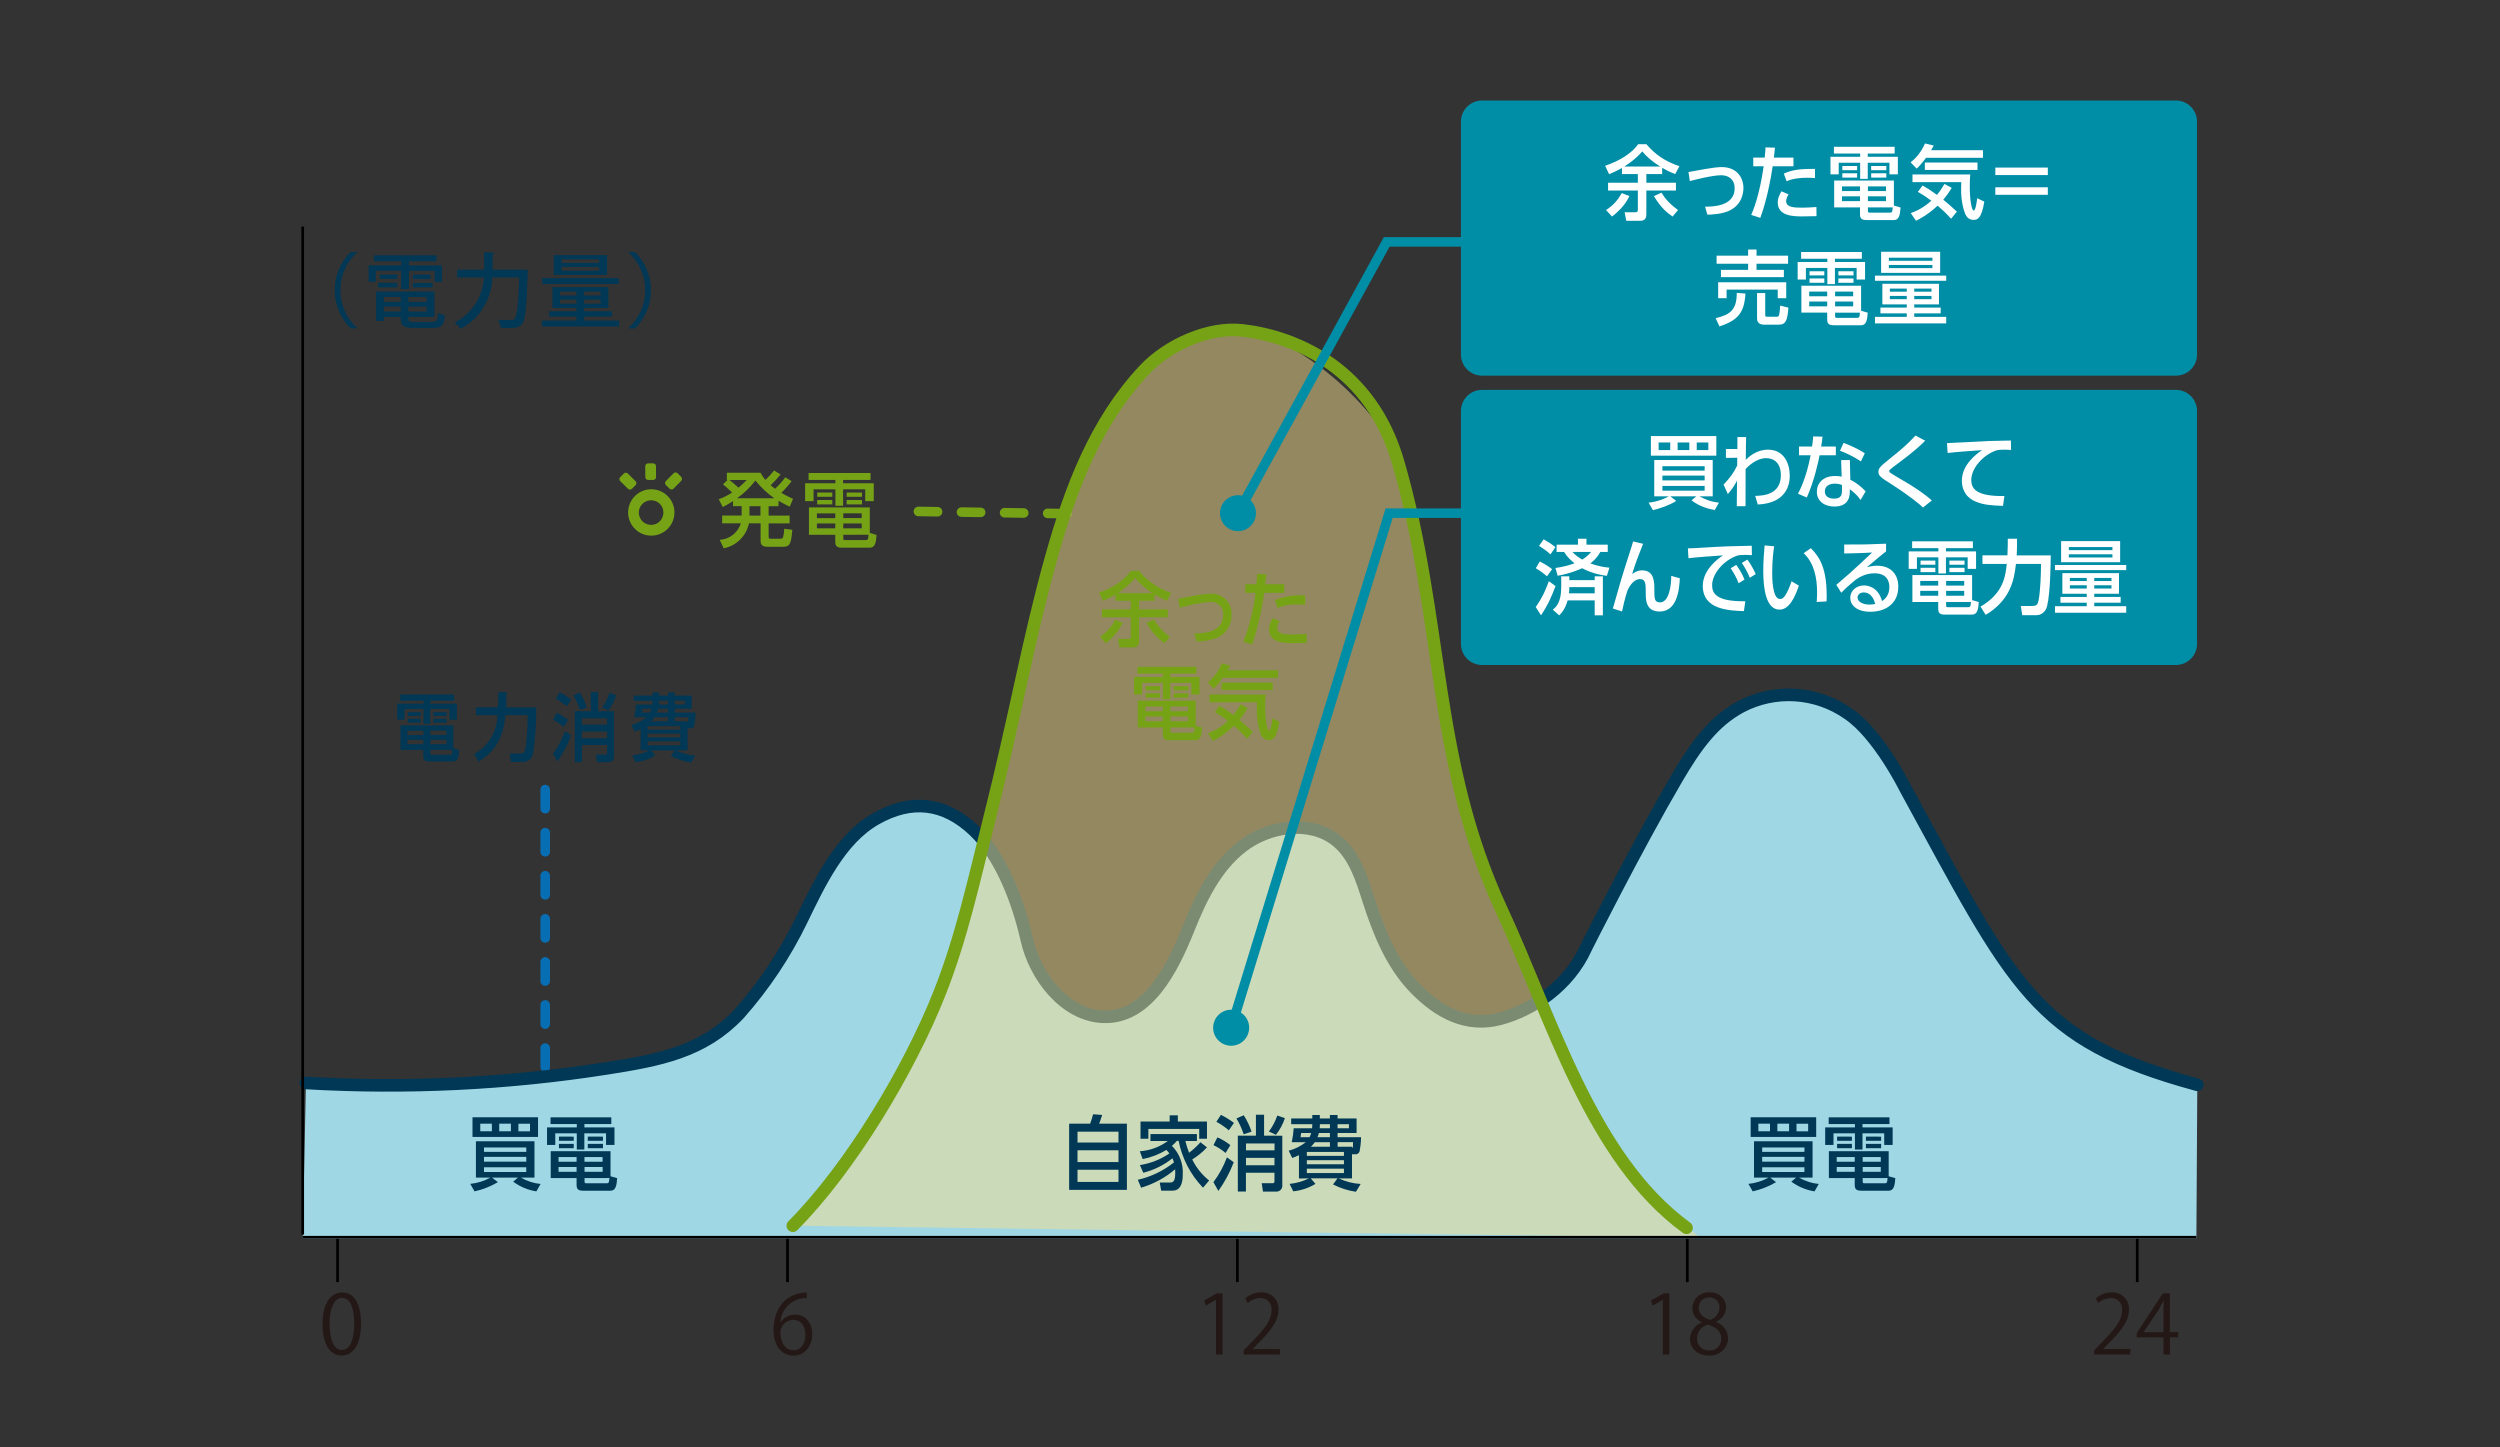
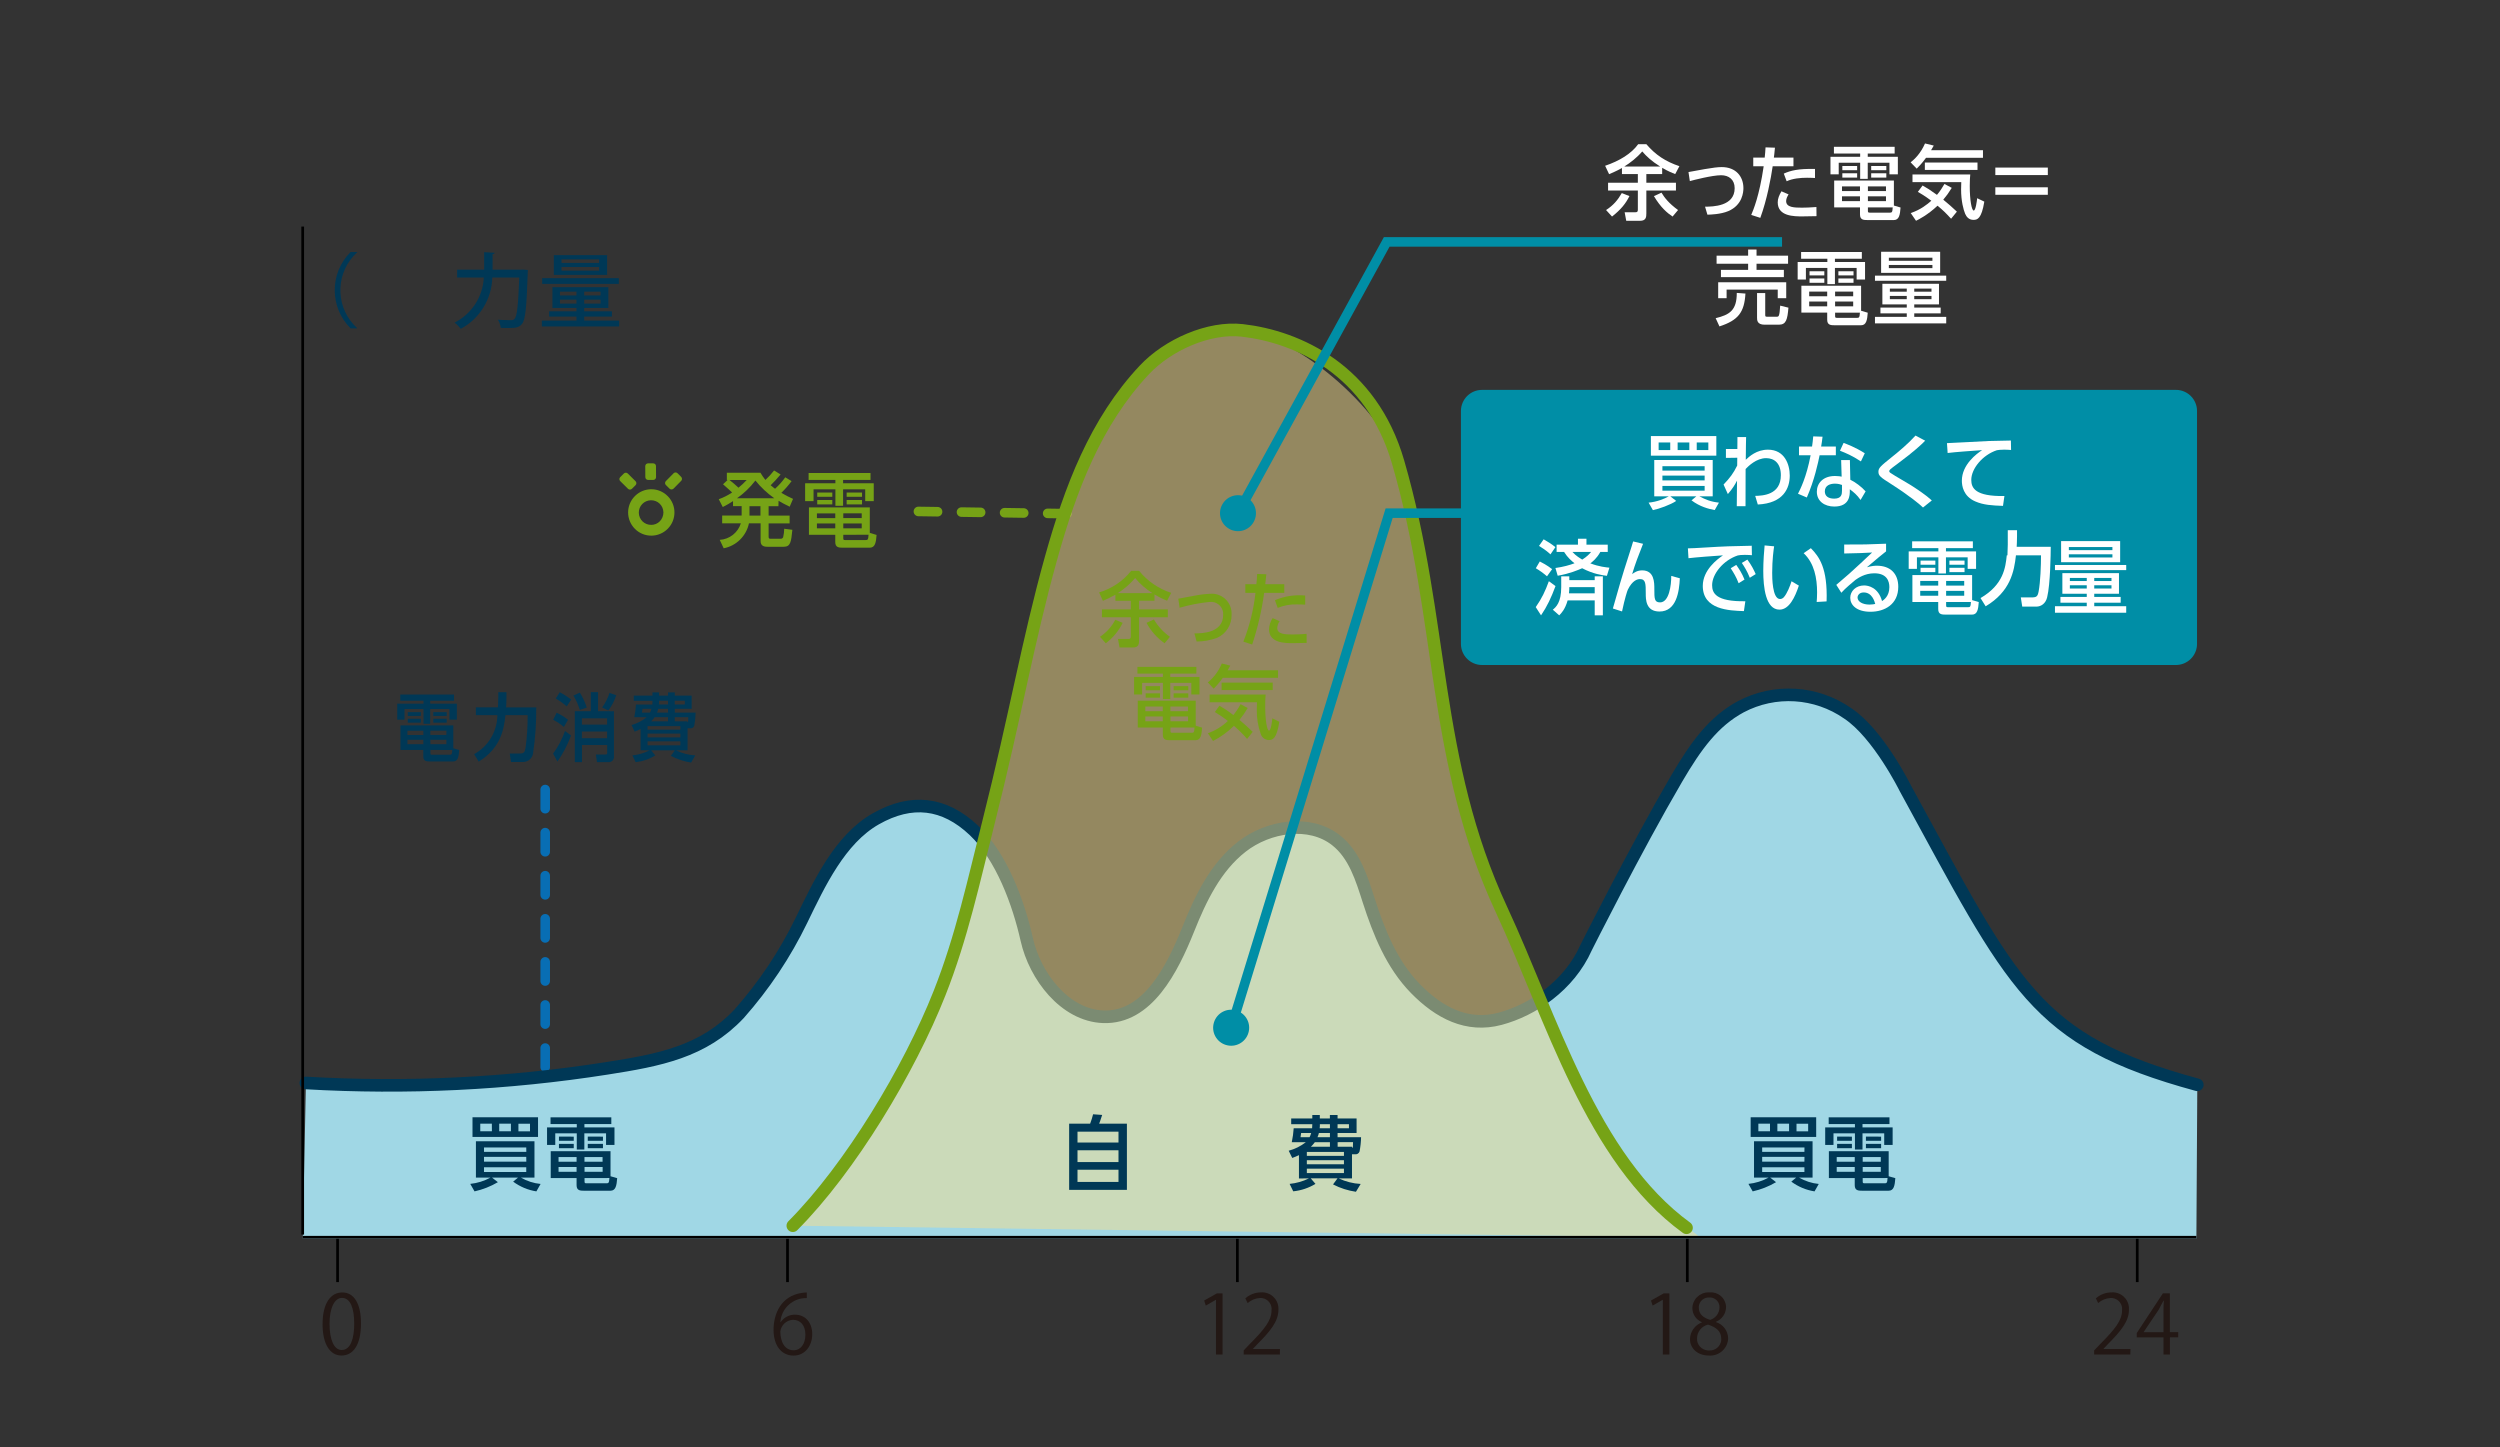
<svg xmlns="http://www.w3.org/2000/svg" id="_レイヤー_1" width="380" height="220" viewBox="0 0 380 220">
  <rect x="0" y="0" width="380" height="220" fill="#333333" stroke="none" />
  <defs>
    <style>.cls-1{fill:#003856;}.cls-2{fill:#a0d7e5;}.cls-3{stroke:#003856;}.cls-3,.cls-4,.cls-5,.cls-6,.cls-7,.cls-8{fill:none;}.cls-3,.cls-4,.cls-7,.cls-8{stroke-linecap:round;stroke-linejoin:round;}.cls-3,.cls-8{stroke-width:1.916px;}.cls-9{fill:#008ea6;}.cls-4,.cls-6,.cls-7{stroke-width:1.455px;}.cls-4,.cls-7{stroke-dasharray:0 0 2.911 3.638;}.cls-4,.cls-8{stroke:#76a316;}.cls-10{fill:#f7de8f;isolation:isolate;opacity:.5;}.cls-11{fill:#231815;}.cls-12{fill:#fff;}.cls-5{stroke:#000;stroke-width:.412px;}.cls-5,.cls-6{stroke-miterlimit:10;}.cls-13{fill:#76a316;}.cls-6{stroke:#008ea6;}.cls-7{stroke:#086eb4;}</style>
  </defs>
  <path class="cls-11" d="M49.03,201.28c0-3.25,1.27-4.83,3-4.83,1.76,0,2.84,1.66,2.84,4.7,0,3.22-1.13,4.89-2.98,4.89-1.68,0-2.86-1.66-2.86-4.76ZM53.84,201.2c0-2.32-.56-3.92-1.86-3.92-1.1,0-1.89,1.48-1.89,3.92s.68,4,1.85,4c1.37,0,1.9-1.79,1.9-4Z" />
  <path class="cls-11" d="M118.66,200.97c.49-.72,1.3-1.15,2.17-1.14,1.58,0,2.63,1.18,2.63,2.97,0,1.7-1.04,3.25-2.85,3.25s-3.03-1.5-3.03-3.91c0-2.49,1.17-5.1,4.18-5.6.29-.05.58-.08.87-.09l.01.86c-2.11-.06-3.89,1.56-4.02,3.66,0,0,.04,0,.04,0ZM122.42,202.87c0-1.43-.77-2.26-1.89-2.26-.98.05-1.79.79-1.92,1.76.01,1.7.73,2.87,2.02,2.87,1.08,0,1.79-.97,1.79-2.37Z" />
  <path class="cls-11" d="M184.83,205.89v-8.32h-.02l-1.53.88-.25-.77,1.92-1.08h.88v9.29h-1Z" />
  <path class="cls-11" d="M194.54,205.89h-5.5v-.63l.91-.95c2.21-2.23,3.32-3.59,3.32-5.1.13-.92-.5-1.76-1.42-1.9-.12-.02-.24-.02-.35-.01-.69.04-1.34.31-1.86.77l-.35-.72c.66-.59,1.52-.91,2.41-.91,1.37-.08,2.54.96,2.62,2.33.01.11.01.21,0,.32,0,1.75-1.23,3.24-3.15,5.17l-.73.77v.02h4.11l-.01.84h0Z" />
  <path class="cls-11" d="M252.75,205.89v-8.32h-.02l-1.53.88-.25-.77,1.92-1.08h.88v9.29h-1Z" />
  <path class="cls-11" d="M258.69,200.97c-.86-.35-1.43-1.17-1.45-2.1.01-1.35,1.1-2.43,2.45-2.43.06,0,.12,0,.18.01,1.25-.12,2.36.8,2.48,2.05.01.07.01.14.01.21-.02.97-.62,1.83-1.53,2.2v.05c1.07.34,1.81,1.31,1.85,2.43-.03,1.5-1.28,2.69-2.78,2.66-.05,0-.1,0-.15-.01-1.77,0-2.87-1.13-2.87-2.47.01-1.14.73-2.16,1.8-2.56l.01-.04h0ZM261.63,203.5c0-1.17-.78-1.76-2.01-2.16-.96.23-1.65,1.08-1.67,2.07-.06.97.69,1.8,1.66,1.86h.16c.95.07,1.78-.64,1.86-1.59,0-.06.01-.12,0-.18h0ZM258.22,198.77c-.01.99.7,1.54,1.72,1.85.81-.24,1.38-.98,1.42-1.82.07-.8-.53-1.51-1.33-1.58-.06-.01-.13-.01-.2,0-.83-.06-1.55.56-1.61,1.39v.16h0Z" />
  <path class="cls-11" d="M323.81,205.89h-5.5v-.63l.91-.95c2.21-2.23,3.33-3.59,3.33-5.1.13-.92-.5-1.76-1.42-1.9-.12-.02-.24-.02-.35-.01-.69.04-1.34.31-1.86.77l-.35-.72c.66-.59,1.52-.91,2.41-.91,1.37-.08,2.54.96,2.62,2.33.01.11.01.21,0,.32,0,1.75-1.23,3.24-3.15,5.17l-.73.77v.02h4.11l-.02.84h0Z" />
  <path class="cls-11" d="M329.83,205.89h-.98v-2.61h-4.06v-.66l3.97-6.03h1.06v5.89h1.27v.8h-1.26v2.61h0ZM325.84,202.49h3.01v-3.3c0-.51.02-1.01.05-1.49h-.05c-.29.57-.51.97-.74,1.39l-2.27,3.37v.03h0Z" />
  <path class="cls-1" d="M54.27,38.37c-3.17,2.9-3.4,7.82-.5,10.99.16.17.32.34.5.5v.06h-.97c-3.21-3.18-3.23-8.36-.05-11.57l.05-.05h.98v.07s-.01,0-.01,0Z" />
-   <path class="cls-1" d="M60.97,43.93v-2.77h-3.85v1.66h-1.09v-2.48h4.94v-.64h-4.13v-.89h9.5v.89h-4.19v.65h5.03v2.48h-1.12v-1.66h-3.91v2.77h-1.18s0-.01,0-.01ZM62.07,48.17c0,.66,0,.76.96.76h2.71c.66,0,.79-.21.87-1.39.31.19.66.33,1.03.38-.15,1.53-.5,1.92-1.82,1.92h-2.87c-1.91,0-2.05-.47-2.05-1.67h-2.56v.61h-1.17v-4.47h8.86v3.86h-3.96ZM57.47,43.68v-.68h2.92v.68h-2.92ZM57.73,41.73h2.65v.68h-2.65v-.68ZM60.9,45.13h-2.56v.75h2.56v-.75ZM58.34,47.35h2.56v-.74h-2.56v.74ZM64.85,45.88v-.74h-2.78v.74h2.78ZM62.07,47.36h2.78v-.74h-2.78v.74ZM62.75,41.74h2.68v.68h-2.68v-.68ZM62.75,43.69v-.68h2.99v.68s-2.99,0-2.99,0Z" />
  <path class="cls-1" d="M78.95,40.99c.28,0,.31,0,.59-.01l.7.06c0,.1-.01.27-.02.4-.18,5.32-.36,7.17-.87,7.79-.41.51-.86.63-2.01.63-.38,0-.81-.01-1.23-.02-.04-.44-.19-.87-.43-1.24.86.06,1.64.06,1.97.06.21.03.41-.04.56-.19.38-.38.56-2.1.72-6.29h-4.1c-.08,3.27-1.9,6.25-4.79,7.8-.27-.35-.59-.67-.95-.94,2.61-1.32,4.31-3.94,4.45-6.86h-4.06v-1.19h4.11v-2.66l1.59.09c-.01.1-.09.19-.31.21v2.36s4.08,0,4.08,0Z" />
  <path class="cls-1" d="M88.8,48.73h5.31v.89h-11.75v-.89h5.26v-.61h-4.15v-.8h4.15v-.51h-3.65v-3.16h8.5v3.16h-3.67v.51h4.21v.8h-4.21v.61ZM94.06,42.28v.87h-11.65v-.87h11.65ZM92.28,38.78v3h-8.1v-3h8.1ZM85.11,44.33v.58h2.51v-.58h-2.51ZM85.11,46.15h2.51v-.6h-2.51v.6ZM91.06,39.96v-.53h-5.71v.53h5.71ZM91.06,41.14v-.55h-5.71v.55h5.71ZM91.28,44.91v-.58h-2.48v.58h2.48ZM91.28,46.15v-.6h-2.48v.6h2.48Z" />
-   <path class="cls-1" d="M95.54,49.86c3.17-2.9,3.4-7.82.5-10.99-.16-.17-.33-.34-.5-.5v-.06h.98c3.21,3.18,3.23,8.36.05,11.57l-.05.05h-.98v-.07Z" />
  <path class="cls-1" d="M65.39,106.96h4.05v2.43h-1.13v-1.61h-2.92v2.24h-1.02v-2.24h-2.88v1.61h-1.11v-2.43h3.99v-.45h-3.53v-.94h8.17v.94h-3.62s0,.45,0,.45ZM69.8,114c-.07,1.02-.19,1.74-.91,1.74h-3.54c-.52,0-1.01-.02-1.01-.77v-.98h-3.47v-3.73h8.03v3.47s.9.27.9.27ZM64.35,111.07h-2.42v.65h2.42v-.65ZM61.93,112.45v.67h2.42v-.67h-2.42ZM63.97,108.24v.58h-1.99v-.58h1.99ZM63.97,109.25v.6h-1.99v-.6h1.99ZM67.85,111.71v-.65h-2.44v.65h2.44ZM65.42,113.12h2.43v-.67h-2.44l.01.67ZM65.42,113.99v.41c0,.24,0,.32.24.32h2.71c.26,0,.35-.03.38-.72,0,0-3.33-.01-3.33-.01ZM67.9,108.24v.58h-2.04v-.58h2.04ZM67.9,109.25v.6h-2.04v-.6h2.04Z" />
  <path class="cls-1" d="M75.74,105.21h1.24v.87c0,.64-.03,1.14-.05,1.44h4.58c.02,2.35-.14,4.69-.49,7.01-.11.73-.72,1.27-1.46,1.29h-1.89l-.19-1.28h1.39c.71,0,.87-.1,1.01-.85.23-1.65.33-3.32.32-4.99h-3.37c-.24,2.23-.75,5.02-4.07,7.07l-.69-1.14c2.16-1.19,3.51-3.46,3.53-5.93h-3.27v-1.19h3.36c.02-.41.05-1.11.05-1.49v-.81h0Z" />
  <path class="cls-1" d="M84.07,114.55c.77-1.05,1.38-2.21,1.81-3.44l.92.68c-.52,1.41-1.21,2.74-2.07,3.97,0,0-.66-1.21-.66-1.21ZM85.71,110.5c-.5-.43-1.04-.79-1.63-1.09l.52-1.07c.63.27,1.22.64,1.74,1.07l-.63,1.09ZM86.14,107.37c-.51-.45-1.07-.85-1.67-1.19l.61-.96c.62.32,1.2.69,1.75,1.11l-.69,1.04ZM88.14,107.91c-.24-.76-.57-1.5-.98-2.19l.98-.44c.44.71.8,1.48,1.05,2.27,0,0-1.05.36-1.05.36ZM93.32,108.11v6.83c.06.44-.24.84-.67.9-.08.01-.15.01-.23,0h-1.68l-.17-1.15h1.47c.25,0,.25-.14.25-.36v-1.09h-3.83v2.6h-1.09v-7.74h2.43v-2.9h1.1v2.9s2.42.01,2.42.01ZM92.28,110.14v-.95h-3.83v.95h3.83ZM88.45,111.19v1.02h3.83v-1.02h-3.83ZM91.52,107.54c.49-.68.87-1.42,1.13-2.22l1.02.36c-.27.83-.67,1.61-1.2,2.31l-.95-.45Z" />
  <path class="cls-1" d="M97.37,114.04v-3.23c-.29.15-.6.28-.9.4l-.48-1.01c.84-.23,1.63-.64,2.31-1.19h-1.89c.13-.63.22-1.28.26-1.92h2.48c.02-.19.03-.38.02-.57h-2.84v-.79h2.84v-.49h1.01v.49h1.36v-.49h1.03v.49h2.56v2.01h-2.56v.58h3.16c-.01.66-.08,1.33-.2,1.98-.08.28-.36.45-.65.4h-.37v3.35h-1.77c.92.45,1.92.71,2.94.77l-.63,1.09c-1.08-.16-2.12-.51-3.08-1.02l.6-.84h-3.6l.63.77c-.9.57-1.93.92-2.99,1.03l-.49-1.03c.91-.09,1.79-.35,2.6-.77,0,0-1.35-.01-1.35-.01ZM97.66,107.74l-.08.58h1.22c.09-.18.16-.38.21-.58h-1.35ZM98.43,110.91h4.99v-.54h-4.99v.54ZM98.43,111.51v.57h4.99v-.57h-4.99ZM98.43,112.68v.61h4.99v-.61h-4.99ZM101.54,109.64v-.63h-2.03c-.16.23-.33.44-.53.63h2.56ZM101.54,108.32v-.58h-1.49c-.04.2-.1.39-.18.58h1.67ZM101.54,107.08v-.57h-1.36c0,.19,0,.38-.02.57h1.38ZM104.09,107.08v-.57h-1.53v.57h1.53ZM102.56,109.01v.63h1.93v.14c.07,0,.1-.01.11-.13,0-.01.01-.43.02-.64h-2.06Z" />
  <line class="cls-4" x1="139.6" y1="77.74" x2="165.2" y2="78.12" />
  <line class="cls-7" x1="82.87" y1="120.01" x2="82.87" y2="162.4" />
  <path class="cls-13" d="M118.32,76.94h-1.49v1.43h3.19v1.19h-3.19v2.03c0,.29.12.3.33.3h1.46c.17.03.35-.07.42-.23.1-.42.15-.85.16-1.29l1.24.16c-.18,1.89-.3,2.58-1.32,2.58h-2.45c-.4,0-1.06-.04-1.06-.86v-2.7h-1.77c-.4,1.92-1.92,3.42-3.84,3.79l-.6-1.28c1.49-.09,2.76-1.09,3.21-2.51h-2.84v-1.19h2.96v-1.43h-1.31v-.76c-.5.33-1.02.63-1.56.9l-.61-1.19c.72-.25,1.4-.6,2.03-1.02-.05-.04-.69-.67-1.38-1.25l.7-.66h-.12v-1.09h5.11c.22.38.47.75.75,1.09.48-.44.92-.92,1.32-1.44l.99.61c-.68.8-.96,1.1-1.51,1.64.37.32.65.52.67.53.58-.52,1.1-1.11,1.55-1.74l.96.58c-.47.64-.99,1.23-1.56,1.78.57.34,1.17.65,1.78.92l-.51,1.19c-.89-.43-1.2-.61-1.69-.9l-.02.82h0ZM110.88,72.96c.48.37.93.76,1.37,1.17.45-.36.86-.75,1.25-1.17h-2.62ZM117.7,75.74c-1.08-.76-2.05-1.67-2.88-2.7-.79,1.04-1.74,1.95-2.8,2.7h5.68ZM115.59,78.37v-1.43h-1.67v1.43h1.67Z" />
  <path class="cls-13" d="M128.15,73.46h4.66v2.71h-1.3v-1.79h-3.36v2.5h-1.17v-2.5h-3.32v1.79h-1.28v-2.71h4.6v-.51h-4.07v-1.05h9.41v1.05h-4.17v.51ZM133.24,81.31c-.08,1.14-.22,1.94-1.04,1.94h-4.08c-.6,0-1.16-.02-1.16-.86v-1.1h-4v-4.17h9.25v3.88l1.03.31ZM126.96,78.04h-2.79v.72h2.79v-.72ZM124.17,79.57v.74h2.79v-.74h-2.79ZM126.51,74.87v.64h-2.29v-.64h2.29ZM126.51,76v.67h-2.29v-.67h2.29ZM130.98,78.75v-.72h-2.8v.72h2.8ZM128.18,80.31h2.8v-.74h-2.8v.74ZM128.18,81.29v.45c0,.27,0,.35.27.35h3.13c.3,0,.4-.04.44-.81l-3.84.01h0ZM131.03,74.87v.64h-2.34v-.64h2.34ZM131.03,76v.67h-2.34v-.67h2.34Z" />
  <path class="cls-13" d="M101.49,75.41c-1.36-1.38-3.57-1.39-4.95-.04l-.04.04c-1.37,1.38-1.37,3.6.01,4.98s3.6,1.37,4.98-.01c1.37-1.38,1.37-3.6,0-4.97ZM100.29,79.24c-.34.35-.81.54-1.29.54-1.03.02-1.88-.8-1.9-1.84-.02-1.03.8-1.88,1.84-1.9s1.88.8,1.9,1.84v.03c-.01.5-.2.97-.55,1.33h0Z" />
  <path class="cls-13" d="M99.29,70.43h-.79c-.23,0-.42.19-.42.42l.01,1.68c0,.23.19.42.42.42h.79c.23,0,.42-.19.42-.42h0l-.01-1.68c.01-.23-.18-.42-.42-.42.01,0,0,0,0,0Z" />
  <path class="cls-13" d="M95.42,71.97c-.17-.16-.43-.16-.59,0h0l-.56.56c-.16.16-.17.43,0,.59h0l1.19,1.18c.16.16.43.16.59,0l.56-.56c.16-.16.16-.43,0-.59h0l-1.19-1.18Z" />
  <path class="cls-13" d="M103.54,72.49l-.56-.56c-.16-.16-.43-.16-.59,0h0l-1.18,1.2c-.16.16-.16.43,0,.59l.56.56c.16.16.43.16.6,0l1.18-1.2c.15-.16.15-.42-.01-.59h0Z" />
  <path class="cls-2" d="M333.99,164.88c-24.86-6.77-27.84-14.81-44.4-45.11,0,0-4.09-8.26-8.74-11.35-4.8-3.36-11.08-3.74-16.26-1-4.12,2.24-6.78,5.86-9.75,10.94-6.2,10.58-9.22,15.52-13.76,25.68-2.59,5.8-8.13,9.47-13.05,10.8-5.02,1.35-9.3-.91-12.88-4.58s-5.53-8.53-7.09-13.35c-1.09-3.36-2.17-6.98-4.98-9.2-4.01-3.16-10.28-2.18-14.31.97-4.03,3.15-6.29,7.9-8.16,12.57-2.44,6.08-6.19,13.54-12.92,13.29-5.85-.22-10.37-6.2-11.61-11.74s-3.83-12.62-8.02-16.58c-4.52-4.28-9.49-4.87-14.94-1.76-5.46,3.1-8.59,9.86-11.28,15.4-2.49,5.16-5.69,9.95-9.49,14.23-5.45,5.79-12.12,7.04-20.11,8.29-15.13,2.37-30.46,3.11-45.74,2.22l-.48,23.68h287.83l.14-23.4h0Z" />
  <path class="cls-3" d="M46.49,164.61c15.28.89,30.62.15,45.74-2.22,7.99-1.25,14.66-2.5,20.11-8.29,3.8-4.29,6.99-9.07,9.49-14.23,2.69-5.54,5.83-12.3,11.28-15.4s10.42-2.51,14.94,1.76c4.19,3.96,6.78,11.04,8.02,16.58,1.24,5.54,5.76,11.52,11.62,11.74,6.73.25,10.48-7.21,12.92-13.29,1.87-4.67,4.13-9.43,8.16-12.57,4.03-3.14,10.3-4.13,14.31-.97,2.82,2.22,3.9,5.84,4.98,9.2,1.56,4.82,3.5,9.68,7.09,13.35s7.86,5.93,12.88,4.58c4.92-1.32,10.46-4.99,13.05-10.8,0,0,7.57-15.1,13.76-25.68,2.97-5.08,5.63-8.71,9.75-10.94,5.18-2.74,11.45-2.35,16.26,1,4.65,3.08,8.74,11.35,8.74,11.35,16.57,30.3,19.54,38.34,44.4,45.11" />
  <path class="cls-10" d="M120.51,186.31c8.74-8.78,17.71-23.73,22.3-35.35,3.38-8.55,5.2-17.09,7.46-26.04,4.12-16.33,5.94-27.35,9.47-40.02,2.95-10.57,6.76-20.76,14.21-28.68,3.56-3.79,9.78-6.58,14.88-6,8.43.96,20.94,11.79,23.68,20.01,7.98,23.93,5.11,45.21,15.72,68.04,7.63,16.4,15.83,39.35,30.28,49.86" />
  <path class="cls-8" d="M120.51,186.31c8.74-8.78,17.71-23.73,22.3-35.35,3.38-8.55,5.2-17.09,7.46-26.04,4.12-16.33,5.94-27.35,9.47-40.02,2.95-10.57,6.76-20.76,14.21-28.68,3.56-3.79,9.78-6.58,14.88-6,8.43.96,19.62,6,23.68,20.01,7.02,24.22,5.11,45.21,15.72,68.04,7.63,16.4,13.66,37.83,28.12,48.35" />
  <path class="cls-1" d="M79.2,179.01c.91.52,1.92.85,2.97.95l-.64,1.13c-1.28-.2-2.49-.71-3.53-1.48l.73-.61h-3.94l.89.69c-1.1.65-2.3,1.12-3.55,1.4l-.65-1.14c1.07-.11,2.12-.43,3.06-.95h-2.2v-5.53h8.9v5.53h-2.04v.01ZM71.82,172.81v-2.99h9.96v2.99h-9.96ZM74.76,170.8h-1.76v1.15h1.77s-.01-1.15-.01-1.15ZM79.99,174.41h-6.42v.67h6.43l-.01-.67ZM79.99,175.84h-6.42v.73h6.43l-.01-.73ZM73.57,177.42v.72h6.42v-.72h-6.42ZM77.66,170.8h-1.78v1.15h1.78v-1.15ZM80.56,171.96v-1.15h-1.76v1.15h1.76Z" />
  <path class="cls-1" d="M88.82,171.36h4.58v2.67h-1.28v-1.76h-3.3v2.46h-1.15v-2.46h-3.27v1.76h-1.25v-2.67h4.52v-.5h-3.99v-1.03h9.24v1.03h-4.09v.5h-.01ZM93.81,179.08c-.08,1.12-.22,1.91-1.02,1.91h-4.01c-.59,0-1.14-.02-1.14-.84v-1.08h-3.93v-4.09h9.09v3.81s1.01.29,1.01.29ZM87.64,175.87h-2.74v.71h2.74v-.71ZM84.9,177.38v.73h2.74v-.73h-2.74ZM87.21,172.77v.63h-2.25v-.64l2.25.01ZM87.21,173.87v.66h-2.25v-.66h2.25ZM91.59,176.58v-.71h-2.75v.71h2.75ZM88.85,178.11h2.75v-.73h-2.75v.73ZM88.85,179.07v.44c0,.26,0,.35.27.35h3.07c.29,0,.4-.04.44-.8l-3.78.01ZM91.65,172.77v.63h-2.31v-.64l2.31.01ZM91.65,173.87v.66h-2.31v-.66h2.31Z" />
  <path class="cls-1" d="M171.29,170.8v10.06h-8.78v-10.06h3.19c.18-.47.33-.94.45-1.43l1.38.1c-.24.79-.41,1.19-.46,1.33h4.22ZM170.01,173.66v-1.65h-6.23v1.65h6.23ZM163.78,174.84v1.79h6.23v-1.79h-6.23ZM163.78,177.8v1.85h6.23v-1.85h-6.23Z" />
-   <path class="cls-1" d="M183.46,174.4c-.66.71-1.42,1.33-2.24,1.84.61,1.25,1.49,2.34,2.57,3.2l-.93,1.09c-1.9-1.97-3.18-4.44-3.71-7.12h-.26c-.23.28-.48.53-.76.76,1.14,1.14,1.74,2.72,1.65,4.33,0,.53,0,2.48-1.54,2.48h-1.74l-.22-1.24h1.5c.42,0,.86,0,.86-1.45,0-.25-.01-.41-.02-.56-1.51,1.29-3.27,2.24-5.17,2.8l-.5-1.2c2.01-.46,3.88-1.36,5.49-2.64-.05-.22-.13-.43-.23-.63-1.3,1.04-2.82,1.79-4.43,2.2l-.51-1.17c1.61-.25,3.14-.85,4.48-1.77-.14-.19-.3-.36-.46-.53-1.11.67-2.33,1.14-3.6,1.39l-.44-1.19c1.54-.1,3.02-.64,4.26-1.56h-2.64v-1.05h7.06v1.05h-1.75c.14.61.33,1.21.56,1.79.63-.47,1.21-1.01,1.73-1.6l.99.78h0ZM183.46,170.47v2.62h-1.18v-1.49h-7.73v1.49h-1.19v-2.62h4.43v-.94h1.24v.94h4.43Z" />
-   <path class="cls-1" d="M184.44,179.69c.86-1.15,1.55-2.42,2.05-3.77l1.04.74c-.59,1.55-1.38,3.01-2.34,4.36l-.75-1.33ZM186.29,175.25c-.56-.47-1.18-.87-1.84-1.19l.59-1.18c.71.3,1.37.7,1.97,1.18l-.72,1.19ZM186.78,171.81c-.58-.5-1.22-.94-1.89-1.3l.69-1.05c.7.34,1.36.75,1.98,1.22l-.78,1.13ZM189.04,172.41c-.28-.84-.64-1.65-1.1-2.41l1.11-.48c.5.78.9,1.62,1.19,2.49l-1.2.4ZM194.91,172.63v7.49c.06.49-.29.94-.78,1-.08.01-.16.01-.25,0h-1.91l-.19-1.27h1.66c.28,0,.28-.15.28-.4v-1.19h-4.34v2.85h-1.23v-8.49h2.75v-3.18h1.24v3.18l2.77.01h0ZM193.73,174.85v-1.04h-4.34v1.04h4.34ZM189.39,176v1.12h4.33v-1.12h-4.33ZM192.87,171.99c.55-.74.99-1.56,1.28-2.43l1.15.4c-.3.92-.76,1.77-1.36,2.53l-1.07-.5h0Z" />
  <path class="cls-1" d="M197.44,179.13v-3.55c-.33.16-.68.31-1.02.43l-.54-1.1c.95-.25,1.84-.7,2.61-1.3h-2.14c.15-.7.24-1.4.29-2.11h2.8c.02-.21.03-.41.03-.62h-3.21v-.87h3.21v-.53h1.14v.53h1.53v-.53h1.17v.53h2.89v2.21h-2.89v.63h3.57c-.01.73-.09,1.45-.23,2.17-.1.31-.41.49-.73.43h-.42v3.67h-2.01c1.05.49,2.17.78,3.33.84l-.72,1.19c-1.21-.18-2.39-.55-3.48-1.12l.68-.92h-4.07l.72.84c-1.03.62-2.18,1.01-3.38,1.13l-.55-1.13c1.02-.1,2.02-.38,2.94-.84l-1.52.02ZM197.77,172.22l-.09.63h1.38c.1-.2.18-.41.24-.63h-1.53ZM198.64,175.69h5.64v-.6h-5.64v.6ZM198.64,176.35v.62h5.64v-.62h-5.64ZM198.64,177.64v.67h5.64v-.67h-5.64ZM202.15,174.3v-.69h-2.29c-.18.25-.38.48-.6.69h2.89ZM202.15,172.85v-.63h-1.68c-.05.22-.12.43-.21.63h1.89ZM202.15,171.5v-.62h-1.53c0,.21,0,.41-.03.62h1.56ZM205.04,171.5v-.62h-1.73v.62h1.73ZM203.32,173.61v.69h2.19v.15c.08,0,.12-.01.13-.14,0-.01.01-.47.02-.71l-2.34.01h0Z" />
  <path class="cls-1" d="M273.48,179.01c.91.52,1.92.85,2.97.95l-.64,1.13c-1.28-.2-2.49-.71-3.53-1.48l.73-.61h-3.94l.89.69c-1.1.65-2.3,1.12-3.55,1.4l-.65-1.14c1.07-.11,2.11-.43,3.06-.95h-2.21v-5.53h8.9v5.53h-2.03v.01h0ZM266.1,172.81v-2.99h9.96v2.99h-9.96ZM269.04,170.8h-1.77v1.15h1.77v-1.15ZM274.28,174.41h-6.43v.67h6.42l.01-.67h0ZM274.28,175.84h-6.43v.73h6.42l.01-.73h0ZM267.85,177.42v.72h6.42v-.72h-6.42ZM271.94,170.8h-1.78v1.15h1.78v-1.15ZM274.84,171.96v-1.15h-1.77v1.15h1.77Z" />
  <path class="cls-1" d="M283.1,171.36h4.58v2.67h-1.28v-1.76h-3.3v2.46h-1.15v-2.46h-3.26v1.76h-1.26v-2.67h4.52v-.5h-3.99v-1.03h9.24v1.03h-4.1v.5h0ZM288.09,179.08c-.08,1.12-.22,1.91-1.02,1.91h-4.01c-.59,0-1.14-.02-1.14-.84v-1.08h-3.93v-4.09h9.09v3.81l1.01.29ZM281.92,175.87h-2.74v.71h2.74v-.71ZM279.18,177.38v.73h2.74v-.73h-2.74ZM281.49,172.77v.63h-2.25v-.64l2.25.01ZM281.49,173.87v.66h-2.25v-.66h2.25ZM285.88,176.58v-.71h-2.75v.71h2.75ZM283.13,178.11h2.75v-.73h-2.75v.73ZM283.13,179.07v.44c0,.26,0,.35.27.35h3.07c.29,0,.4-.04.44-.8l-3.78.01ZM285.93,172.77v.63h-2.31v-.64l2.31.01ZM285.93,173.87v.66h-2.31v-.66h2.31Z" />
  <line class="cls-5" x1="46.01" y1="188.06" x2="333.84" y2="188.06" />
  <line class="cls-5" x1="51.31" y1="188.3" x2="51.31" y2="194.88" />
  <line class="cls-5" x1="119.7" y1="188.3" x2="119.7" y2="194.88" />
  <line class="cls-5" x1="188.08" y1="188.3" x2="188.08" y2="194.88" />
  <line class="cls-5" x1="256.47" y1="188.3" x2="256.47" y2="194.88" />
  <line class="cls-5" x1="324.86" y1="188.3" x2="324.86" y2="194.88" />
  <path class="cls-13" d="M173.14,92.63h4.37v1.19h-4.37v3.46c0,.56-.04,1.14-.92,1.14h-2.05l-.24-1.3h1.61c.22,0,.34-.07.34-.37v-2.93h-4.39v-1.19h4.39v-1.31h-2.34v-.93c-.61.35-1.25.67-1.9.94l-.58-1.28c1.93-.57,3.63-1.72,4.88-3.29h1.2c1.26,1.57,2.96,2.73,4.88,3.35l-.62,1.2c-.67-.26-1.31-.58-1.92-.96v.96h-2.33l-.01,1.32h0ZM167.2,96.79c.98-.65,1.78-1.54,2.32-2.58l1.13.46c-.6,1.23-1.48,2.29-2.57,3.11l-.88-.99ZM175.18,90.16c-1-.62-1.89-1.39-2.64-2.3-.76.9-1.65,1.67-2.64,2.3h5.28ZM177.02,97.78c-1.15-.81-2.09-1.87-2.75-3.11l1.12-.52c.62,1.05,1.45,1.95,2.44,2.64l-.81.99Z" />
  <path class="cls-13" d="M181.55,96.28c1.13-.01,4.37-.04,4.37-2.82.08-1.01-.69-1.9-1.7-1.97-.1-.01-.2-.01-.3,0-1.56.15-3.11.45-4.62.89l-.2-1.38c.39-.06,2.05-.38,2.38-.44.83-.17,1.67-.27,2.52-.31,1.66-.11,3.09,1.15,3.2,2.82.01.13.01.26,0,.39.04,1.51-.84,2.89-2.22,3.5-.99.36-2.04.55-3.09.55l-.34-1.23h0Z" />
  <path class="cls-13" d="M192.48,87.29c-.09.97-.11,1.12-.16,1.51h2.89v1.32h-3.06c-.36,2.67-.97,5.3-1.82,7.85l-1.34-.44c.94-2.38,1.56-4.87,1.84-7.41h-1.54v-1.32h1.68c.07-.71.09-.95.12-1.56l1.39.05h0ZM198.61,97.72c-.58.01-1.41.04-2.07.04-1.24,0-3.65,0-3.65-2.13.03-.6.22-1.18.55-1.68l1.06.47c-.21.3-.33.65-.36,1.02,0,.97,1.19,1,2.33,1,.34,0,1.39-.02,2.13-.1l.01,1.38ZM198.39,91.91c-.27-.01-.58-.04-1.18-.04-1.03-.04-2.05.14-3,.53l-.42-1.17c1.45-.62,3.03-.86,4.6-.71v1.39h0Z" />
  <path class="cls-13" d="M177.88,102.89h4.44v2.67h-1.24v-1.76h-3.2v2.46h-1.12v-2.46h-3.16v1.76h-1.22v-2.67h4.38v-.5h-3.87v-1.03h8.96v1.03h-3.97v.5h0ZM182.72,110.6c-.07,1.12-.21,1.91-.99,1.91h-3.88c-.57,0-1.1-.02-1.1-.84v-1.08h-3.81v-4.09h8.81v3.81l.97.29h0ZM176.74,107.39h-2.65v.71h2.65v-.71ZM174.09,108.9v.73h2.65v-.73h-2.65ZM176.32,104.29v.63h-2.18v-.63h2.18ZM176.32,105.39v.66h-2.18v-.66h2.18ZM180.57,108.1v-.71h-2.67v.71h2.67ZM177.91,109.63h2.67v-.73h-2.67v.73ZM177.91,110.59v.44c0,.26,0,.35.26.35h2.98c.29,0,.38-.04.42-.8l-3.66.01h0ZM180.62,104.29v.63h-2.23v-.63h2.23ZM180.62,105.39v.66h-2.23v-.66h2.23Z" />
  <path class="cls-13" d="M194.26,101.88v1.15h-8.4c-.41.59-.87,1.14-1.38,1.65l-.89-.95c.94-.77,1.66-1.76,2.12-2.88l1.29.32c-.16.3-.19.35-.4.71,0,0,7.66,0,7.66,0ZM189.56,112.32c-.61-.71-1.28-1.38-2-1.99-.94.92-2.01,1.7-3.18,2.3l-.78-1.18c1.13-.4,2.17-1.04,3.04-1.87-.63-.49-1.3-.94-1.98-1.35l.69-.97c.74.43,1.45.9,2.12,1.43.42-.52.79-1.08,1.1-1.66l1.08.59c-.37.63-.79,1.24-1.25,1.8.76.63,1.33,1.17,2.01,1.82l-.85,1.08ZM194.46,109.71c-.41,2.61-1.02,2.78-1.6,2.78-.57-.01-1.06-.39-1.23-.93-.42-1.19-.62-2.44-.6-3.7,0-.32,0-.41.03-1.12h-7.2v-1.17h8.52c-.05.58-.08,1.17-.07,1.75,0,2.11.27,3.73.58,3.73s.47-1.5.51-1.87l1.06.53h0ZM193.45,103.76v1.13h-7.77v-1.13h7.77Z" />
  <line class="cls-5" x1="46.01" y1="187.66" x2="46.01" y2="34.44" />
  <polyline class="cls-6" points="188.17 78 210.78 36.77 270.87 36.77" />
  <path class="cls-9" d="M190.57,79.32c-.73,1.33-2.39,1.81-3.71,1.08-1.33-.73-1.81-2.39-1.08-3.71.73-1.33,2.39-1.81,3.71-1.08h0c1.32.72,1.81,2.38,1.08,3.71Z" />
  <polyline class="cls-6" points="187.14 156.22 211.15 78 270.87 78" />
  <path class="cls-9" d="M189.75,157.02c-.44,1.44-1.97,2.26-3.42,1.81-1.44-.44-2.26-1.97-1.81-3.42.44-1.44,1.97-2.26,3.42-1.81h0c1.45.45,2.26,1.98,1.81,3.42Z" />
-   <path class="cls-9" d="M225.272,57.1h105.467c1.774,0,3.21-1.436,3.21-3.21V18.49c0-1.772-1.436-3.21-3.21-3.21h-105.467c-1.774,0-3.21,1.438-3.21,3.21v35.399c0,1.774,1.436,3.21,3.21,3.21" />
  <path class="cls-12" d="M255.065,31.925c-1.419-1.028-2.071-1.895-2.519-2.638l-1.151.52c1.023,1.722,2.02,2.564,2.838,3.109l.831-.991ZM245.029,32.916c1.368-1.078,2.084-1.982,2.647-3.109l-1.163-.458c-.614,1.065-1.291,1.87-2.391,2.577l.908.991ZM246.896,25.31c.882-.545,1.931-1.35,2.723-2.292.665.768,1.419,1.474,2.723,2.292h-5.446ZM250.245,26.462h2.404v-.954c.908.533,1.573.793,1.982.954l.639-1.202c-2.097-.706-3.631-1.709-5.025-3.345h-1.24c-1.048,1.449-2.813,2.527-5.025,3.283l.601,1.276c.307-.136,1.176-.483,1.956-.941v.929h2.416v1.313h-4.526v1.189h4.526v2.923c0,.297-.115.372-.345.372h-1.662l.243,1.301h2.11c.908,0,.946-.582.946-1.14v-3.456h4.5v-1.189h-4.5v-1.313Z" />
  <path class="cls-12" d="M259.527,32.631c.473-.012,2.02-.05,3.183-.545,2.161-.929,2.289-2.911,2.289-3.493,0-1.759-1.138-3.196-3.299-3.196-.588,0-1.355.099-2.595.31-.345.062-2.058.384-2.455.446l.205,1.375c.537-.149,3.401-.892,4.756-.892,1.151,0,2.058.644,2.058,1.97,0,2.775-3.337,2.8-4.5,2.812l.358,1.214Z" />
  <path class="cls-12" d="M276.097,31.467c-.767.074-1.854.099-2.199.099-1.176,0-2.404-.037-2.404-1.003,0-.396.217-.768.371-1.016l-1.087-.471c-.345.607-.563,1.102-.563,1.685,0,2.131,2.48,2.131,3.759,2.131.678,0,1.534-.025,2.135-.037l-.013-1.387ZM275.879,25.682c-2.583-.062-3.708.248-4.743.706l.435,1.164c.921-.421,2.071-.533,3.094-.533.614,0,.933.025,1.215.037v-1.375ZM268.362,22.399c-.038.607-.051.855-.128,1.561h-1.739v1.313h1.585c-.665,4.546-1.585,6.664-1.892,7.395l1.381.446c1.01-2.75,1.611-6.008,1.879-7.841h3.158v-1.313h-2.979c.051-.396.077-.545.166-1.511l-1.432-.05Z" />
  <path class="cls-12" d="M284.42,26.338v.657h2.301v-.657h-2.301ZM284.42,25.236v.632h2.301v-.632h-2.301ZM280.035,26.338v.657h2.25v-.657h-2.25ZM280.035,25.236v.632h2.25v-.632h-2.25ZM283.896,23.341h4.091v-1.028h-9.231v1.028h3.989v.495h-4.513v2.663h1.253v-1.759h3.26v2.453h1.151v-2.453h3.299v1.759h1.279v-2.663h-4.577v-.495ZM287.693,31.529c-.038.756-.141.793-.435.793h-3.068c-.269,0-.269-.087-.269-.347v-.446h3.772ZM283.921,29.039v-.706h2.749v.706h-2.749ZM282.719,29.039h-2.736v-.706h2.736v.706ZM282.719,29.844v.731h-2.736v-.731h2.736ZM283.921,29.844h2.749v.731h-2.749v-.731ZM287.872,31.244v-3.803h-9.077v4.088h3.925v1.078c0,.818.55.842,1.138.842h4.002c.805,0,.946-.793,1.023-1.908l-1.01-.297Z" />
  <path class="cls-12" d="M292.577,24.703v1.127h8.003v-1.127h-8.003ZM297.448,32.173c-.703-.657-1.291-1.189-2.071-1.821.473-.557.818-1.028,1.291-1.796l-1.112-.595c-.269.471-.652,1.09-1.138,1.66-1.01-.731-1.47-1.028-2.186-1.425l-.716.966c.384.223,1.048.607,2.046,1.35-.626.557-1.636,1.375-3.132,1.87l.805,1.177c.358-.173,1.777-.879,3.273-2.292.869.731,1.215,1.065,2.058,1.982l.882-1.078ZM300.529,30.129c-.038.372-.217,1.87-.524,1.87-.32,0-.601-1.623-.601-3.729,0-.867.038-1.35.077-1.747h-8.783v1.164h7.415c-.026.706-.026.793-.026,1.115,0,1.771.358,3.06.614,3.691.205.483.588.929,1.266.929.601,0,1.227-.173,1.649-2.775l-1.087-.52ZM293.523,22.833c.217-.359.243-.409.409-.706l-1.33-.322c-.678,1.548-1.573,2.378-2.186,2.874l.921.954c.281-.273.767-.756,1.419-1.647h8.656v-1.152h-7.888Z" />
  <path class="cls-12" d="M303.291,28.469v1.14h7.978v-1.14h-7.978ZM303.291,25.471v1.14h7.978v-1.14h-7.978Z" />
  <path class="cls-12" d="M268.311,44.547h-1.24v3.741c0,.384.013,1.065,1.151,1.065h2.161c1.125,0,1.304-.793,1.458-2.589l-1.253-.31c-.102,1.685-.23,1.685-.524,1.685h-1.47c-.243,0-.281-.025-.281-.31v-3.283ZM261.356,49.614c2.851-.929,3.784-2.131,3.951-4.992l-1.317-.099c.013,2.663-1.112,3.332-3.209,3.84l.575,1.251ZM261.164,45.328h1.279v-1.313h7.773v1.313h1.291v-2.428h-10.343v2.428ZM266.994,38.862v-.929h-1.279v.929h-4.794v1.226h4.794v.929h-4.13v1.102h9.563v-1.102h-4.155v-.929h4.794v-1.226h-4.794Z" />
  <path class="cls-12" d="M279.434,42.33v.657h2.301v-.657h-2.301ZM279.434,41.228v.632h2.301v-.632h-2.301ZM275.048,42.33v.657h2.25v-.657h-2.25ZM275.048,41.228v.632h2.25v-.632h-2.25ZM278.909,39.332h4.091v-1.028h-9.231v1.028h3.989v.495h-4.513v2.663h1.253v-1.759h3.26v2.453h1.151v-2.453h3.299v1.759h1.279v-2.663h-4.577v-.495ZM282.707,47.52c-.038.756-.141.793-.435.793h-3.068c-.268,0-.268-.087-.268-.347v-.446h3.772ZM278.935,45.031v-.706h2.749v.706h-2.749ZM277.733,45.031h-2.736v-.706h2.736v.706ZM277.733,45.836v.731h-2.736v-.731h2.736ZM278.935,45.836h2.749v.731h-2.749v-.731ZM282.886,47.235v-3.803h-9.077v4.088h3.925v1.078c0,.818.55.842,1.138.842h4.002c.805,0,.946-.793,1.023-1.908l-1.01-.297Z" />
  <path class="cls-12" d="M284.995,41.897v.78h10.829v-.78h-10.829ZM287.105,39.642v-.471h6.623v.471h-6.623ZM293.727,40.274v.483h-6.623v-.483h6.623ZM294.904,41.475v-3.208h-8.975v3.208h8.975ZM290.966,44.337v-.471h2.621v.471h-2.621ZM289.828,44.337h-2.57v-.471h2.57v.471ZM289.828,44.981v.495h-2.57v-.495h2.57ZM290.966,44.981h2.621v.495h-2.621v-.495ZM290.966,46.269h3.759v-3.134h-8.604v3.134h3.708v.483h-4.002v.879h4.002v.533h-4.833v.991h10.829v-.991h-4.858v-.533h4.015v-.879h-4.015v-.483Z" />
  <path class="cls-9" d="M225.272,101.08h105.467c1.774,0,3.21-1.436,3.21-3.21v-35.399c0-1.772-1.436-3.21-3.21-3.21h-105.467c-1.774,0-3.21,1.438-3.21,3.21v35.399c0,1.774,1.436,3.21,3.21,3.21" />
  <path class="cls-12" d="M259.105,73.861v.718h-6.418v-.718h6.418ZM259.105,71.533h-6.418v-.669h6.418v.669ZM259.105,73.019h-6.418v-.731h6.418v.731ZM260.332,75.447v-5.525h-8.886v5.525h2.199c-.678.384-1.777.83-3.056.954l.652,1.14c.882-.173,2.698-.818,3.541-1.4l-.882-.694h3.938l-.729.607c1.266.954,2.57,1.301,3.529,1.474l.639-1.127c-1.317-.149-1.982-.458-2.966-.954h2.02ZM253.876,68.411h-1.764v-1.152h1.764v1.152ZM256.778,68.411h-1.777v-1.152h1.777v1.152ZM257.903,68.411v-1.152h1.764v1.152h-1.764ZM260.882,69.266v-2.985h-9.947v2.985h9.947Z" />
  <path class="cls-12" d="M267.185,76.686c3.912-.186,4.858-2.49,4.858-4.397,0-1.697-.78-3.939-3.311-3.939-1.726,0-2.851,1.041-3.375,1.536.013-2.106.038-2.812.051-3.456h-1.317l-.013,1.821h-1.739v1.35l1.726-.025-.013,1.189c-.575,1.177-1.112,1.883-2.071,2.886l.652,1.449c.742-.867,1.048-1.375,1.394-2.044l-.038,3.89h1.33c0-2.626.013-4.274.013-5.661.422-.434,1.636-1.647,3.12-1.647,1.253,0,2.237.793,2.237,2.589,0,3.047-2.838,3.122-3.899,3.146l.396,1.313Z" />
  <path class="cls-12" d="M283.448,68.894c-1.483-.941-2.787-1.412-3.222-1.573l-.55,1.189c.933.372,1.777.706,3.183,1.623l.588-1.239ZM276.812,67.878c.102-.582.128-.805.217-1.499l-1.419-.05c-.064.669-.089.966-.179,1.548h-1.982v1.325h1.764c-.639,3.357-1.573,5.165-1.918,5.847l1.342.57c1.151-2.614,1.726-5.339,1.943-6.417h2.468v-1.325h-2.237ZM279.983,74.567c0,.57-.077,1.226-1.189,1.226-.933,0-1.419-.421-1.419-1.102,0-.929.844-1.177,1.534-1.177.524,0,.857.124,1.074.198v.855ZM283.575,74.691c-.588-.681-1.611-1.437-2.327-1.771l-.064-2.985h-1.33l.077,2.515c-.179-.037-.511-.099-1.01-.099-1.815,0-2.762,1.102-2.762,2.391,0,1.462,1.202,2.254,2.659,2.254,2.352,0,2.352-1.771,2.352-2.366v-.26c.614.458,1.087.842,1.636,1.623l.767-1.301Z" />
  <path class="cls-12" d="M293.637,76.066c-.857-.793-2.263-1.734-3.247-2.354-.32-.211-1.943-1.14-2.301-1.363-.831-.508-.921-.557-.921-.718,0-.198.038-.235,1.227-1.115,2.71-2.019,3.631-2.923,4.232-3.53l-1.47-.78c-1.138,1.263-2.531,2.416-3.631,3.295-1.688,1.363-2.007,1.623-2.007,2.217,0,.619.396.879,1.841,1.796,3.017,1.932,4.513,3.208,4.935,3.629l1.342-1.078Z" />
  <path class="cls-12" d="M304.671,75.397c-4.449.074-5.037-1.226-5.037-2.453,0-1.697,1.7-3.79,3.887-4.509.205-.037.537-.087,1.125-.087.46,0,.818.037,1.036.05l-.026-1.437c-3.414.062-3.554.062-6.495.235-.857.05-2.493.136-3.222.161l.102,1.499c.997-.136,4.245-.372,5.242-.434-.831.533-3.081,2.205-3.081,4.645,0,.756.205,2.354,2.033,3.146,1.24.545,2.531.619,4.219.681l.217-1.499Z" />
  <path class="cls-12" d="M234.238,93.532c.933-1.375,1.547-2.688,2.199-4.447l-1.01-.743c-.563,1.536-1.036,2.552-1.994,3.939l.805,1.251ZM235.925,86.509c-.805-.619-1.573-1.016-1.879-1.164l-.601,1.028c.626.372,1.163.756,1.7,1.226l.78-1.09ZM236.424,83.164c-.639-.508-1.023-.743-1.79-1.189l-.703,1.003c1.087.669,1.534,1.09,1.739,1.288l.754-1.102ZM242.395,89.246v.941h-3.912c.051-.458.051-.657.051-.941h3.861ZM238.534,88.181v-.582h-1.227v1.647c0,2.341-.793,3.022-1.279,3.431l.972.855c.294-.285.895-.892,1.279-2.267h4.117v2.267h1.24v-5.933h-1.24v.582h-3.861ZM241.845,83.895c-.256.322-.652.731-1.342,1.164-.345-.211-.946-.557-1.496-1.164h2.838ZM244.632,86.286c-.486-.05-1.547-.136-2.902-.657.358-.273.972-.743,1.521-1.734h1.125v-1.102h-3.235v-.904h-1.291v.904h-3.247v1.102h1.138c.537.867,1.163,1.387,1.585,1.722-.754.285-1.726.557-2.902.718l.345,1.177c1.841-.322,3.068-.855,3.72-1.14,1.662.879,3.107,1.078,3.759,1.152l.384-1.239Z" />
  <path class="cls-12" d="M254.029,87.537c.013,1.412-.32,4.026-1.7,4.026-.869,0-.869-.582-.869-2.031,0-.991,0-2.837-1.854-2.837-.742,0-1.24.359-1.521.57.486-1.623.959-2.824,1.662-4.608l-1.509-.359c-.179.582-.217.743-.754,2.403-.844,2.577-1.598,5.178-2.327,7.792l1.394.446c.409-1.957.793-3.134.882-3.307.69-1.412,1.457-1.61,1.841-1.61.882,0,.882.731.882,2.193,0,.892,0,2.738,2.084,2.738,2.57,0,3.005-2.998,3.094-5.054l-1.304-.359Z" />
  <path class="cls-12" d="M266.865,87.264c-.256-.582-.614-1.338-1.266-2.205l-.844.508c.345.495.818,1.251,1.215,2.254l.895-.557ZM265.165,88.094c-.396-.979-.78-1.548-1.253-2.23l-.844.508c.422.657.844,1.325,1.202,2.279l.895-.557ZM265.293,91.389c-4.488.074-5.05-1.251-5.05-2.44,0-1.697,1.688-3.79,3.899-4.521.256-.05.499-.087,1.074-.087.524,0,.921.037,1.074.05l-.026-1.437c-3.158.062-3.938.074-7.364.285-1.151.074-1.509.087-2.34.111l.089,1.499c.946-.124,4.194-.372,5.242-.434-.831.557-3.068,2.217-3.068,4.645,0,3.617,3.989,3.753,6.252,3.828l.217-1.499Z" />
  <path class="cls-12" d="M277.643,91.414c.166-5.066-1.112-6.776-2.391-8.089l-1.1.756c1.624,1.524,2.046,3.79,2.046,5.983,0,.632-.038,1.102-.064,1.437l1.509-.087ZM272.312,88.354c-.205.681-.69,1.895-1.163,2.415-.051.062-.269.285-.575.285-1.202,0-1.202-3.32-1.202-4.001,0-1.982.217-3.493.294-4.013l-1.445-.136c-.077.756-.205,2.44-.205,3.865,0,2.502.358,5.896,2.468,5.896,1.47,0,2.365-1.895,2.941-3.654l-1.112-.657Z" />
  <path class="cls-12" d="M285.033,91.798c-.166.037-.447.099-.869.099-1.048,0-1.815-.446-1.815-1.078,0-.297.243-.768.933-.768,1.304,0,1.662,1.425,1.752,1.747ZM279.881,90.101c.614-.694,1.752-1.623,2.148-1.957.396-.273,1.419-1.003,2.864-1.003,1.905,0,2.289,1.189,2.289,2.106,0,1.387-.857,1.945-1.112,2.118-.575-2.093-2.11-2.378-2.723-2.378-1.253,0-2.11.867-2.11,1.883,0,1.09.959,2.118,3.068,2.118,2.161,0,4.232-1.127,4.232-3.803,0-2.007-1.227-3.196-3.247-3.196-.294,0-.793.025-1.521.235,1.867-1.573,2.071-1.759,2.915-2.416v-1.164c-2.851.124-3.426.124-6.367.124v1.363c2.519-.062,2.826-.062,4.245-.149-1.355,1.276-2.046,1.932-3.503,3.245-.268.248-1.636,1.412-1.943,1.672l.767,1.202Z" />
  <path class="cls-12" d="M296.309,86.31v.657h2.301v-.657h-2.301ZM296.309,85.208v.632h2.301v-.632h-2.301ZM291.924,86.31v.657h2.25v-.657h-2.25ZM291.924,85.208v.632h2.25v-.632h-2.25ZM295.785,83.313h4.091v-1.028h-9.231v1.028h3.989v.495h-4.513v2.663h1.253v-1.759h3.26v2.453h1.151v-2.453h3.299v1.759h1.279v-2.663h-4.577v-.495ZM299.582,91.501c-.038.756-.141.793-.435.793h-3.068c-.268,0-.268-.087-.268-.347v-.446h3.772ZM295.811,89.011v-.706h2.749v.706h-2.749ZM294.609,89.011h-2.736v-.706h2.736v.706ZM294.609,89.816v.731h-2.736v-.731h2.736ZM295.811,89.816h2.749v.731h-2.749v-.731ZM299.761,91.216v-3.803h-9.077v4.088h3.925v1.078c0,.818.55.842,1.138.842h4.002c.805,0,.946-.793,1.023-1.908l-1.01-.297Z" />
-   <path class="cls-12" d="M305.182,82.78c0,.421-.026,1.189-.051,1.635h-3.797v1.301h3.695c-.192,1.809-.473,4.447-3.989,6.491l.78,1.251c3.759-2.242,4.334-5.302,4.603-7.742h3.81c0,1.536-.089,4.013-.358,5.463-.153.818-.332.929-1.138.929h-1.573l.217,1.4h2.135c.754,0,1.432-.495,1.649-1.412.499-2.056.537-6.602.55-7.68h-5.178c.013-.322.051-.867.051-1.573v-.954h-1.406v.892Z" />
+   <path class="cls-12" d="M305.182,82.78c0,.421-.026,1.189-.051,1.635h-3.797h3.695c-.192,1.809-.473,4.447-3.989,6.491l.78,1.251c3.759-2.242,4.334-5.302,4.603-7.742h3.81c0,1.536-.089,4.013-.358,5.463-.153.818-.332.929-1.138.929h-1.573l.217,1.4h2.135c.754,0,1.432-.495,1.649-1.412.499-2.056.537-6.602.55-7.68h-5.178c.013-.322.051-.867.051-1.573v-.954h-1.406v.892Z" />
  <path class="cls-12" d="M312.355,85.877v.78h10.829v-.78h-10.829ZM314.464,83.622v-.471h6.623v.471h-6.623ZM321.087,84.254v.483h-6.623v-.483h6.623ZM322.263,85.456v-3.208h-8.975v3.208h8.975ZM318.325,88.317v-.471h2.621v.471h-2.621ZM317.187,88.317h-2.57v-.471h2.57v.471ZM317.187,88.961v.495h-2.57v-.495h2.57ZM318.325,88.961h2.621v.495h-2.621v-.495ZM318.325,90.25h3.759v-3.134h-8.604v3.134h3.708v.483h-4.002v.879h4.002v.533h-4.833v.991h10.829v-.991h-4.858v-.533h4.015v-.879h-4.015v-.483Z" />
</svg>